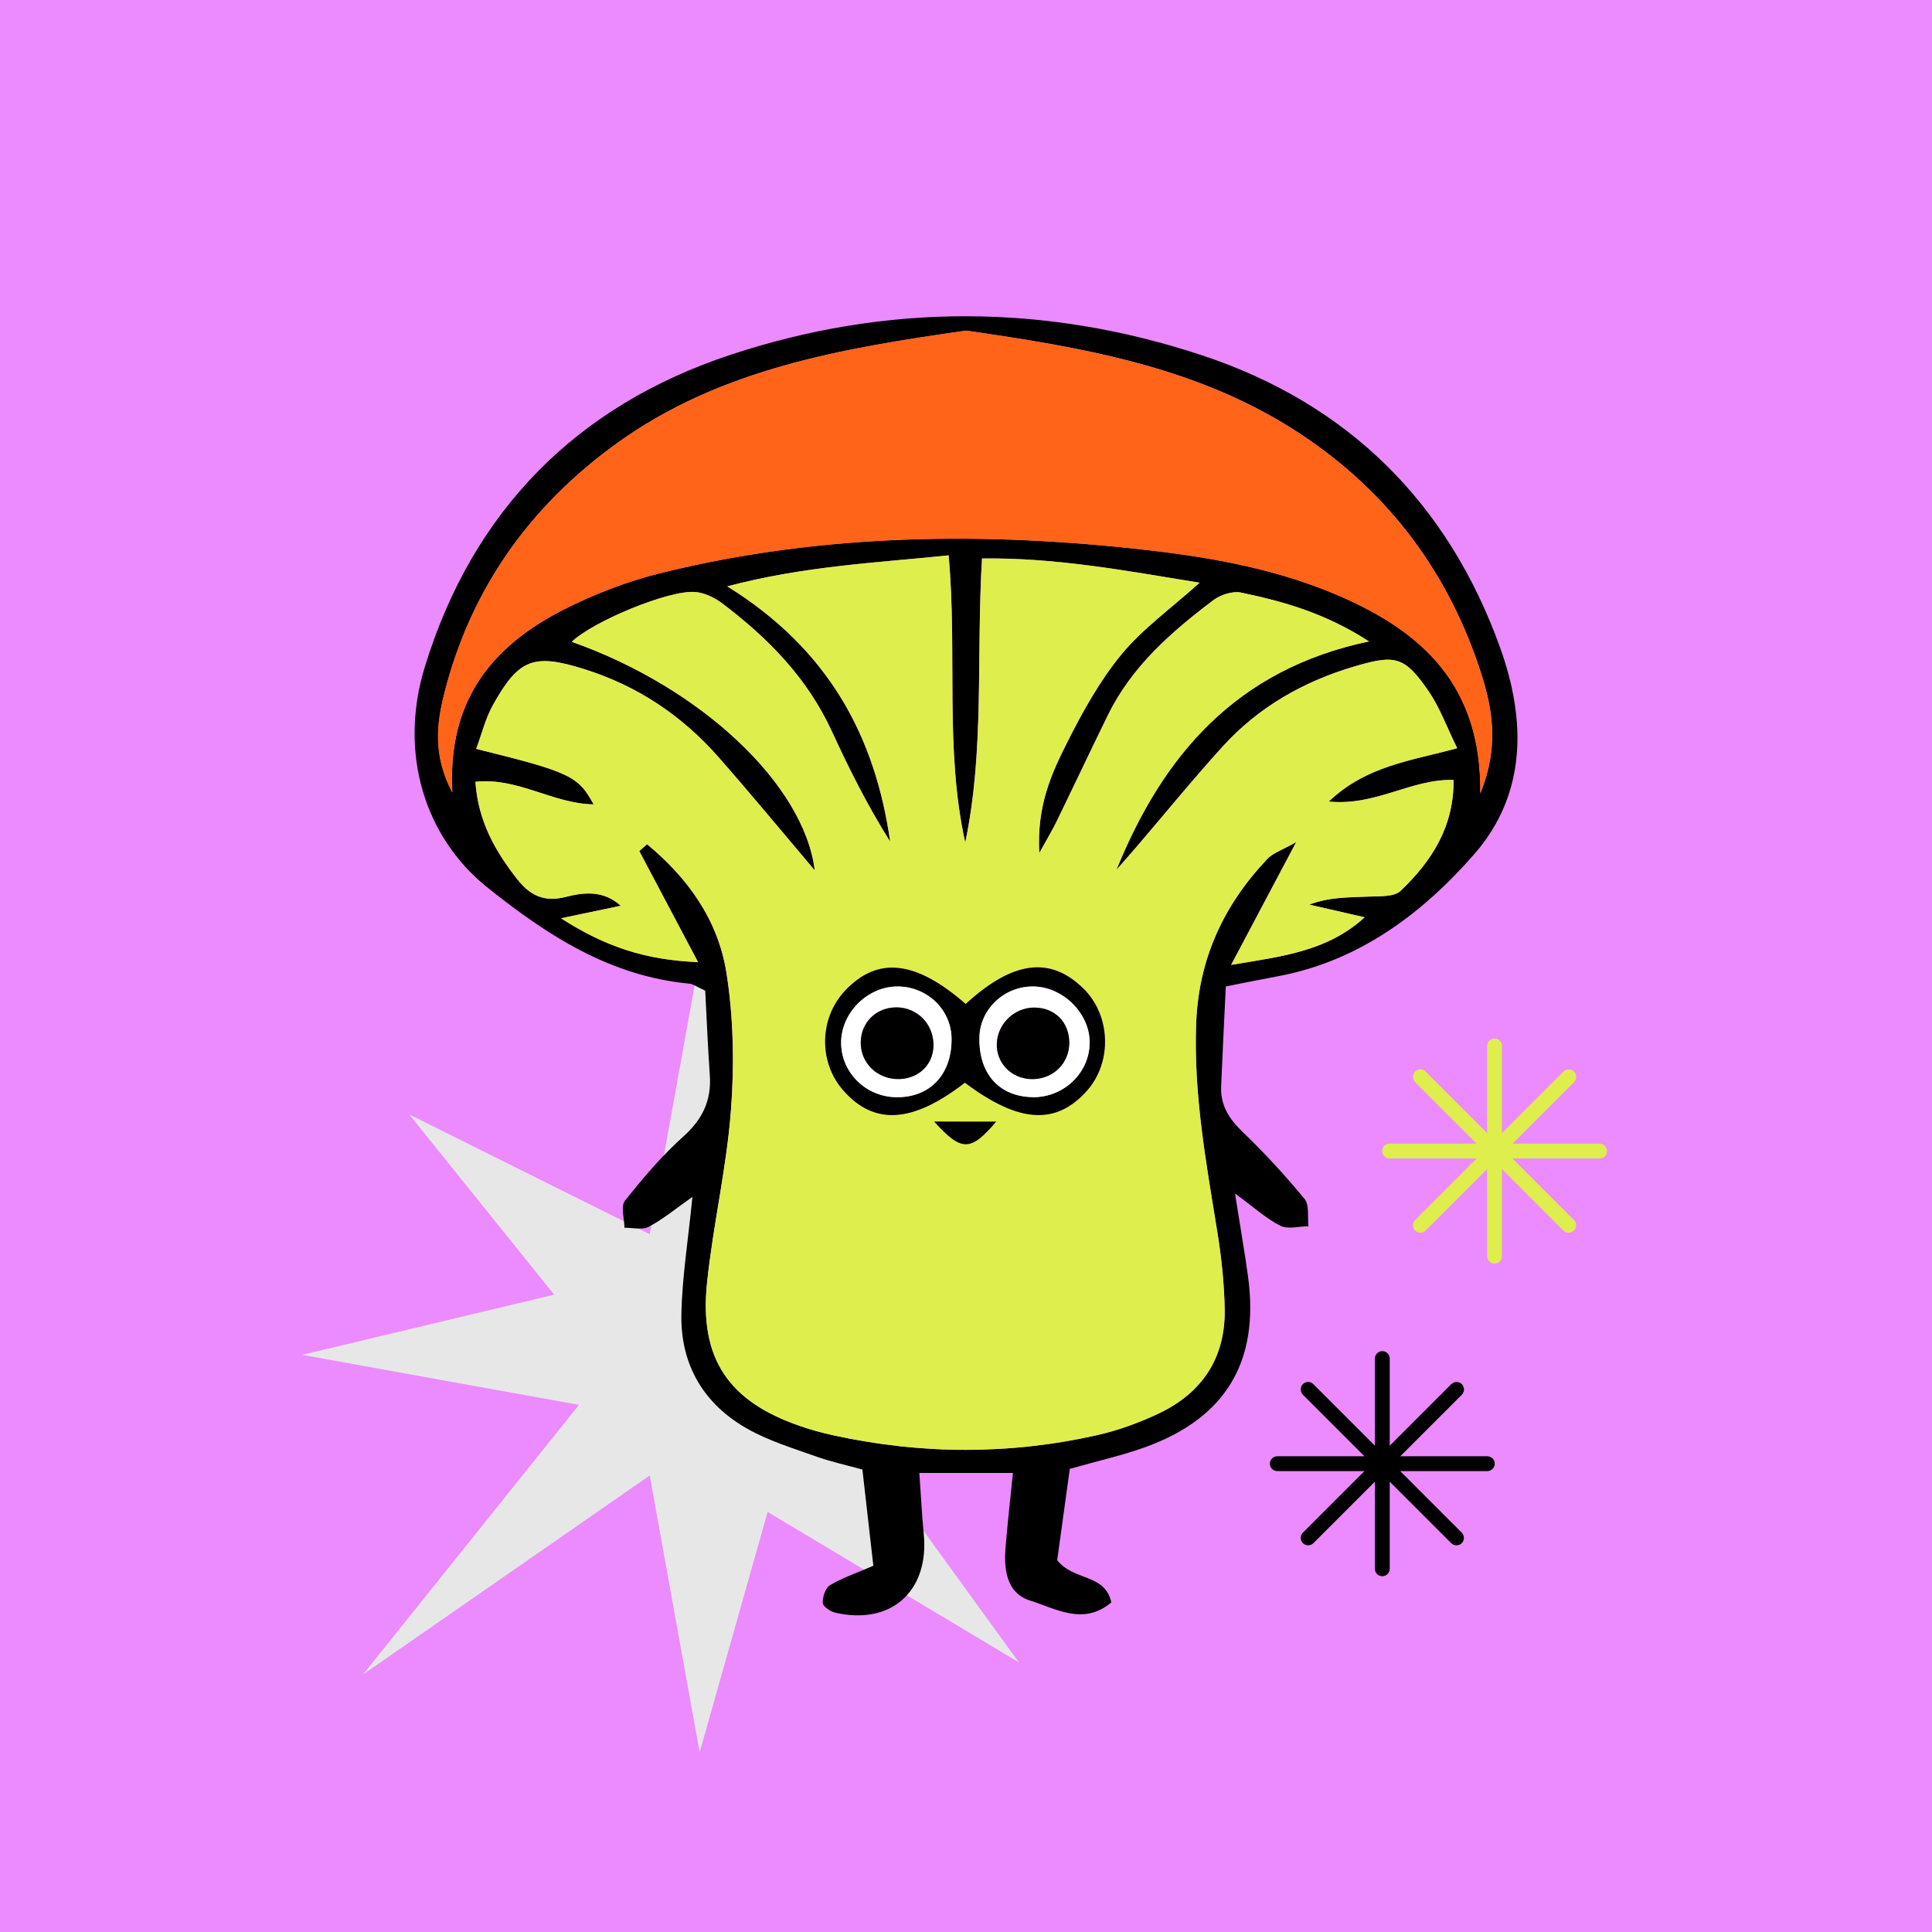
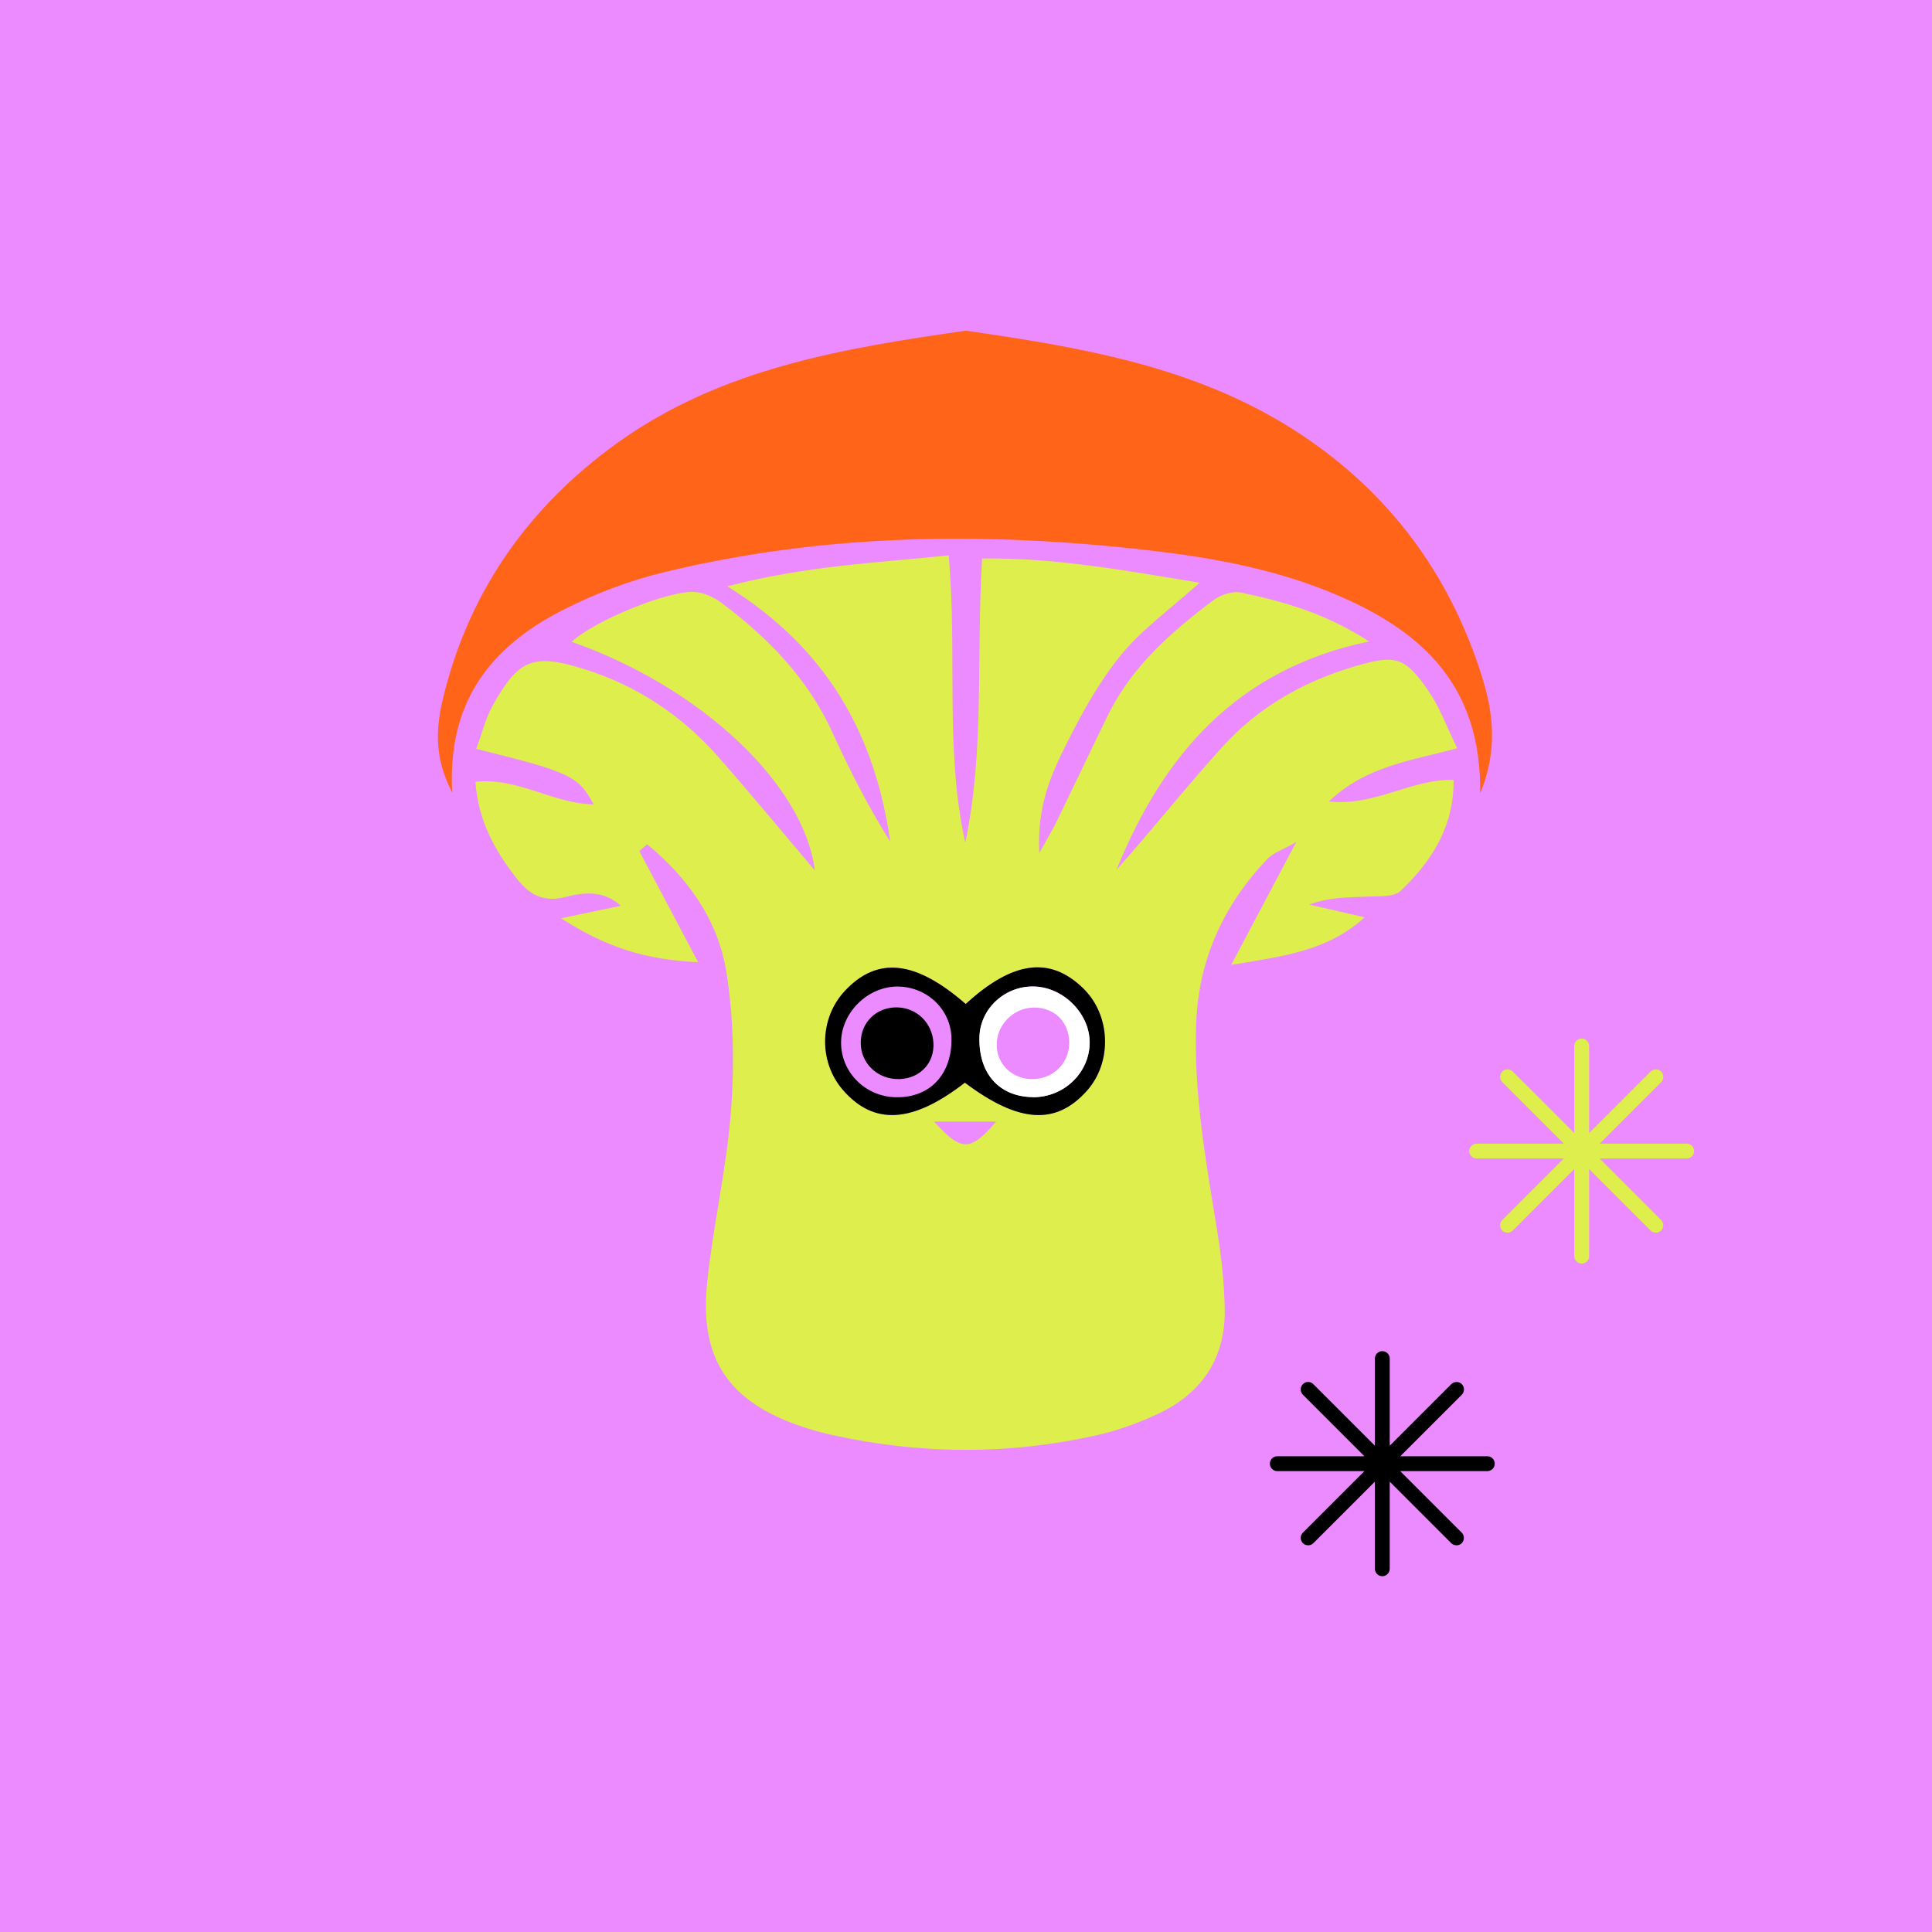
<svg xmlns="http://www.w3.org/2000/svg" id="Capa_1" data-name="Capa 1" viewBox="0 0 197.77 197.77">
  <defs>
    <style>
      .cls-1, .cls-2, .cls-3, .cls-4, .cls-5, .cls-6 {
        stroke-width: 0px;
      }

      .cls-2 {
        fill: #deee4d;
      }

      .cls-3 {
        fill: #ff6419;
      }

      .cls-4 {
        fill: #fff;
      }

      .cls-5 {
        fill: #e7e7e7;
      }

      .cls-6 {
        fill: #eb8bff;
      }
    </style>
  </defs>
  <rect class="cls-6" width="197.77" height="197.77" />
-   <polygon class="cls-5" points="86.38 145.46 112.32 138.69 83.98 133.57 104.24 112 77.44 124.55 71.62 97.99 66.51 126.34 41.9 114.09 56.73 132.53 30.93 138.69 59.27 143.81 37.16 171.41 66.51 151.04 71.62 179.38 78.58 154.77 104.29 170.16 86.38 145.46" />
  <g>
-     <path class="cls-1" d="m126.43,122.21c.55,3.52.99,6,1.33,8.5,1.17,8.65-2.27,14.42-10.47,17.41-2.37.86-4.86,1.41-7.78,2.24-.43,3.12-.89,6.43-1.29,9.35,1.7,2.16,4.89,1.34,5.54,4.32-2.86,2.42-5.71.62-8.32-.19-2.3-.71-2.68-3.01-2.52-5.22.19-2.48.48-4.96.77-7.84h-9.58c.16,2.21.25,4.22.45,6.23.58,5.87-3.34,9.39-9.06,8.07-.5-.12-1.26-.63-1.28-.99-.02-.61.27-1.54.74-1.82,1.26-.75,2.69-1.23,4.44-1.99-.36-3.15-.72-6.35-1.12-9.85-1.58-.44-3.15-.78-4.66-1.31-2.37-.85-4.83-1.59-7.02-2.81-4.53-2.52-6.94-6.56-6.85-11.74.07-3.83.7-7.66,1.13-12.05-1.69,1.19-3,2.28-4.47,3.06-.66.35-1.65.09-2.49.1,0-.94-.4-2.18.05-2.76,1.84-2.33,3.8-4.62,6-6.6,1.95-1.75,2.87-3.68,2.69-6.25-.2-2.94-.33-5.89-.47-8.66-.83-.38-1.22-.68-1.63-.72-8.09-.76-14.51-4.92-20.65-9.83-6.39-5.1-9.16-13.72-6.41-22.64,4.91-15.94,15.51-26.67,31.25-31.89,16.03-5.31,32.33-5.26,48.35.06,14.9,4.95,25.13,15.08,30.46,29.91,2.67,7.42,2.73,14.98-2.65,21.14-5.32,6.08-11.79,10.95-20.12,12.5-1.6.3-3.2.62-5.31,1.04-.16,3.45-.34,6.83-.48,10.21-.08,1.92.79,3.33,2.18,4.66,2.25,2.16,4.38,4.47,6.36,6.88.51.62.29,1.85.4,2.8-.97,0-2.09.33-2.86-.05-1.42-.7-2.62-1.82-4.64-3.29Zm-60.98-35.1c.26-.23.52-.46.78-.69,4.13,3.4,7.24,7.71,8.11,13.06.75,4.64.83,9.49.48,14.19-.45,5.92-1.84,11.77-2.45,17.69-.79,7.72,2.21,12.1,9.52,14.61,1.12.39,2.28.71,3.44.96,9,1.97,18.02,2,27.01-.03,2.16-.49,4.29-1.27,6.29-2.22,4.44-2.11,6.82-5.72,6.73-10.68-.05-2.67-.34-5.35-.77-7.99-1.15-7.06-2.43-14.08-2.15-21.29.26-6.59,2.83-12.1,7.3-16.81.58-.61,1.51-.89,2.94-1.71-2.36,4.46-4.28,8.08-6.66,12.57,5.46-.9,9.89-1.44,13.67-4.87-2.13-.49-3.9-.89-5.67-1.3,2.11-.79,4.11-.73,6.09-.82,1.11-.05,2.59.05,3.26-.59,3.16-3.01,5.46-6.54,5.42-11.35-4.34-.13-7.92,2.69-12.78,2.21,3.89-3.69,8.37-4.16,13.15-5.46-1.09-2.21-1.78-4.16-2.91-5.81-2.46-3.59-3.41-3.79-7.51-2.59-5.26,1.54-9.9,4.16-13.59,8.23-3,3.3-5.83,6.77-8.73,10.17-.71.82-1.43,1.63-2.14,2.45,4.76-11.75,12.28-20.53,25.85-23.38-4.47-2.9-8.75-4.09-13.1-5-.87-.18-2.11.23-2.85.79-4.3,3.25-8.34,6.78-10.77,11.75-1.77,3.61-3.48,7.25-5.24,10.86-.39.81-.86,1.58-1.79,3.27-.27-4.84,1.24-8.11,2.82-11.26,1.59-3.17,3.35-6.35,5.59-9.08,2.16-2.62,5.03-4.67,8-7.34-7.75-1.27-14.83-2.58-22.27-2.48-.6,10,.27,19.61-1.72,29.08-2.12-9.58-.8-19.37-1.7-29.4-7.56.78-14.74,1.09-22.66,3.17,10.32,6.4,15.14,15.29,16.68,26.14-2.27-3.6-4.19-7.41-5.97-11.29-2.5-5.45-6.53-9.56-11.22-13.1-.78-.59-1.82-1.09-2.77-1.17-2.73-.22-10.49,3.03-12.64,5.1,13.18,4.64,23.79,14.57,24.88,23.4-3.33-3.93-6.53-7.83-9.87-11.61-3.71-4.22-8.23-7.26-13.65-8.97-5.2-1.64-6.76-1.14-9.42,3.64-.77,1.37-1.14,2.96-1.72,4.5,9.59,2.37,10.45,2.77,12.02,5.68-4.15-.05-7.78-2.79-12.1-2.31.28,4.02,2.01,7.07,4.25,9.93,1.32,1.69,2.77,2.43,5.01,1.85,1.85-.48,3.86-.68,5.62.91-1.76.37-3.52.73-6.12,1.28,4.54,2.9,8.6,4.26,14.03,4.49-2.21-4.17-4.12-7.77-6.02-11.38Zm86.08-5.88c2.08-5.09,1.17-9.14-.17-13.09-3.47-10.25-9.82-18.36-18.93-24.17-10.2-6.5-21.84-8.44-33.53-10.13-12.59,1.81-25.13,3.86-35.77,11.55-8.88,6.41-14.94,14.9-17.64,25.59-.78,3.11-1.19,6.29.82,10.14-.52-9.43,4.08-14.93,11.18-18.61,3.28-1.69,6.83-3.05,10.42-3.92,16.42-4.01,33.06-4.18,49.76-2.26,6.67.77,13.27,1.99,19.49,4.69,8.46,3.67,14.53,9.16,14.38,20.2Z" />
    <path class="cls-2" d="m65.44,87.11c1.91,3.61,3.82,7.21,6.02,11.38-5.43-.22-9.5-1.58-14.03-4.49,2.6-.54,4.36-.91,6.12-1.28-1.76-1.6-3.78-1.39-5.62-.91-2.24.58-3.69-.16-5.01-1.85-2.24-2.86-3.97-5.91-4.25-9.93,4.32-.48,7.95,2.25,12.1,2.31-1.57-2.91-2.43-3.31-12.02-5.68.57-1.53.95-3.12,1.72-4.5,2.66-4.78,4.22-5.28,9.42-3.64,5.41,1.71,9.93,4.75,13.65,8.97,3.33,3.79,6.54,7.68,9.87,11.61-1.1-8.83-11.7-18.76-24.88-23.4,2.15-2.07,9.91-5.32,12.64-5.1.96.08,1.99.58,2.77,1.17,4.69,3.54,8.72,7.65,11.22,13.1,1.78,3.88,3.7,7.69,5.97,11.29-1.54-10.84-6.36-19.74-16.68-26.14,7.92-2.08,15.1-2.39,22.66-3.17.91,10.03-.42,19.83,1.7,29.4,2-9.46,1.12-19.07,1.72-29.08,7.44-.1,14.52,1.21,22.27,2.48-2.98,2.68-5.84,4.72-8,7.34-2.24,2.72-4,5.91-5.59,9.08-1.58,3.14-3.09,6.42-2.82,11.26.93-1.69,1.4-2.46,1.79-3.27,1.76-3.62,3.47-7.25,5.24-10.86,2.43-4.97,6.47-8.5,10.77-11.75.74-.56,1.98-.97,2.85-.79,4.35.91,8.63,2.1,13.1,5-13.57,2.85-21.09,11.64-25.85,23.38.72-.82,1.44-1.63,2.14-2.45,2.91-3.39,5.73-6.86,8.73-10.17,3.7-4.07,8.33-6.69,13.59-8.23,4.1-1.2,5.06-.99,7.51,2.59,1.13,1.65,1.82,3.6,2.91,5.81-4.77,1.31-9.26,1.78-13.15,5.46,4.86.48,8.44-2.34,12.78-2.21.04,4.81-2.26,8.33-5.42,11.35-.67.64-2.15.54-3.26.59-1.99.09-3.98.02-6.09.82,1.77.41,3.54.81,5.67,1.3-3.78,3.43-8.21,3.97-13.67,4.87,2.38-4.49,4.3-8.12,6.66-12.57-1.44.82-2.36,1.1-2.94,1.71-4.47,4.7-7.04,10.22-7.3,16.81-.28,7.21,1.01,14.24,2.15,21.29.43,2.64.72,5.32.77,7.99.09,4.96-2.28,8.57-6.73,10.68-2,.95-4.14,1.73-6.29,2.22-8.99,2.03-18.01,2-27.01.03-1.16-.25-2.32-.57-3.44-.96-7.31-2.51-10.31-6.89-9.52-14.61.61-5.92,2.01-11.76,2.45-17.69.35-4.7.27-9.55-.48-14.19-.86-5.35-3.98-9.66-8.11-13.06-.26.23-.52.46-.78.69Zm33.42,15.66c-5.14-4.48-9.03-4.91-12.37-1.35-2.62,2.8-2.71,7.27-.2,10.15,3.17,3.65,7.12,3.41,12.48-.75,5.51,4.14,9.31,4.39,12.49.83,2.62-2.94,2.45-7.75-.39-10.5-3.4-3.3-7.2-2.79-12.01,1.61Zm3.11,12.04h-6.35c2.79,3.1,3.71,3.09,6.35,0Z" />
    <path class="cls-3" d="m151.52,81.23c.14-11.04-5.93-16.53-14.38-20.2-6.22-2.7-12.81-3.92-19.49-4.69-16.7-1.93-33.34-1.75-49.76,2.26-3.58.87-7.14,2.23-10.42,3.92-7.1,3.67-11.7,9.17-11.18,18.61-2.01-3.85-1.6-7.03-.82-10.14,2.7-10.7,8.77-19.18,17.64-25.59,10.65-7.69,23.19-9.75,35.77-11.55,11.69,1.69,23.33,3.63,33.53,10.13,9.11,5.8,15.46,13.91,18.93,24.17,1.34,3.95,2.24,8.01.17,13.09Z" />
    <path class="cls-1" d="m98.86,102.77c4.81-4.4,8.61-4.91,12.01-1.61,2.84,2.75,3.01,7.56.39,10.5-3.18,3.56-6.98,3.31-12.49-.83-5.37,4.16-9.31,4.4-12.48.75-2.51-2.88-2.42-7.36.2-10.15,3.34-3.56,7.23-3.13,12.37,1.35Zm6.83,9.54c3.17.04,5.8-2.43,5.86-5.51.05-2.98-2.62-5.73-5.66-5.82-2.98-.09-5.52,2.22-5.62,5.11-.13,3.75,1.98,6.16,5.43,6.21Zm-8.29-5.98c-.03-2.92-2.42-5.28-5.43-5.34-3.04-.06-5.78,2.55-5.87,5.59-.09,3.1,2.43,5.68,5.6,5.74,3.47.07,5.73-2.31,5.7-5.99Z" />
-     <path class="cls-1" d="m101.98,114.81c-2.63,3.09-3.56,3.1-6.35,0h6.35Z" />
    <path class="cls-4" d="m105.69,112.31c-3.45-.05-5.56-2.47-5.43-6.21.1-2.89,2.65-5.21,5.62-5.11,3.04.1,5.72,2.85,5.66,5.82-.06,3.07-2.69,5.55-5.86,5.51Zm.17-9.17c-2.15,0-3.91,1.83-3.83,3.96.08,1.99,1.78,3.47,3.85,3.36,2.05-.11,3.57-1.69,3.57-3.72,0-2.11-1.49-3.6-3.59-3.6Z" />
-     <path class="cls-4" d="m97.41,106.32c.03,3.68-2.23,6.06-5.7,5.99-3.17-.06-5.69-2.64-5.6-5.74.09-3.04,2.83-5.65,5.87-5.59,3.01.06,5.41,2.42,5.43,5.34Zm-5.31,4.13c2.11-.08,3.58-1.67,3.45-3.74-.13-2.04-1.73-3.57-3.75-3.6-2.08-.02-3.66,1.51-3.69,3.56-.03,2.17,1.75,3.86,3.99,3.78Z" />
-     <path class="cls-1" d="m105.87,103.14c2.1,0,3.59,1.49,3.59,3.6,0,2.03-1.52,3.61-3.57,3.72-2.07.11-3.77-1.37-3.85-3.36-.08-2.13,1.68-3.96,3.83-3.96Z" />
    <path class="cls-1" d="m92.1,110.46c-2.24.08-4.03-1.61-3.99-3.78.03-2.05,1.62-3.58,3.69-3.56,2.01.02,3.62,1.56,3.75,3.6.13,2.07-1.34,3.66-3.45,3.74Z" />
  </g>
-   <path class="cls-2" d="m163.75,117.07h-8.92l6.3-6.3c.14-.14.22-.33.22-.54s-.08-.39-.22-.54-.33-.22-.54-.22h0c-.2,0-.39.08-.54.22l-6.3,6.3v-8.92c0-.42-.34-.76-.76-.76s-.76.34-.76.76v8.92l-6.3-6.3c-.29-.3-.78-.3-1.07,0-.14.14-.22.33-.22.54s.08.39.22.54l6.3,6.3h-8.92c-.42,0-.76.34-.76.76s.34.76.76.76h8.92l-6.3,6.3c-.14.14-.22.33-.22.54s.08.39.22.54c.29.29.79.29,1.07,0l6.3-6.3v8.92c0,.42.34.76.76.76s.76-.34.76-.76v-8.92l6.3,6.3c.29.29.79.29,1.07,0,.14-.14.22-.33.22-.54s-.08-.39-.22-.54l-6.3-6.3h8.92c.42,0,.76-.34.76-.76s-.34-.76-.76-.76Z" />
+   <path class="cls-2" d="m163.75,117.07l6.3-6.3c.14-.14.22-.33.22-.54s-.08-.39-.22-.54-.33-.22-.54-.22h0c-.2,0-.39.08-.54.22l-6.3,6.3v-8.92c0-.42-.34-.76-.76-.76s-.76.34-.76.76v8.92l-6.3-6.3c-.29-.3-.78-.3-1.07,0-.14.14-.22.33-.22.54s.08.39.22.54l6.3,6.3h-8.92c-.42,0-.76.34-.76.76s.34.76.76.76h8.92l-6.3,6.3c-.14.14-.22.33-.22.54s.08.39.22.54c.29.29.79.29,1.07,0l6.3-6.3v8.92c0,.42.34.76.76.76s.76-.34.76-.76v-8.92l6.3,6.3c.29.29.79.29,1.07,0,.14-.14.22-.33.22-.54s-.08-.39-.22-.54l-6.3-6.3h8.92c.42,0,.76-.34.76-.76s-.34-.76-.76-.76Z" />
  <path class="cls-1" d="m152.26,149.07h-8.92l6.3-6.3c.14-.14.22-.33.22-.54s-.08-.39-.22-.54-.33-.22-.54-.22h0c-.2,0-.39.08-.54.22l-6.3,6.3v-8.92c0-.42-.34-.76-.76-.76s-.76.34-.76.76v8.92l-6.3-6.3c-.29-.3-.78-.3-1.07,0-.14.14-.22.33-.22.54s.08.39.22.54l6.3,6.3h-8.92c-.42,0-.76.34-.76.76s.34.76.76.76h8.92l-6.3,6.3c-.14.14-.22.33-.22.54s.08.39.22.54c.29.29.79.29,1.07,0l6.3-6.3v8.92c0,.42.34.76.76.76s.76-.34.76-.76v-8.92l6.3,6.3c.29.29.79.29,1.07,0,.14-.14.22-.33.22-.54s-.08-.39-.22-.54l-6.3-6.3h8.92c.42,0,.76-.34.76-.76s-.34-.76-.76-.76Z" />
</svg>